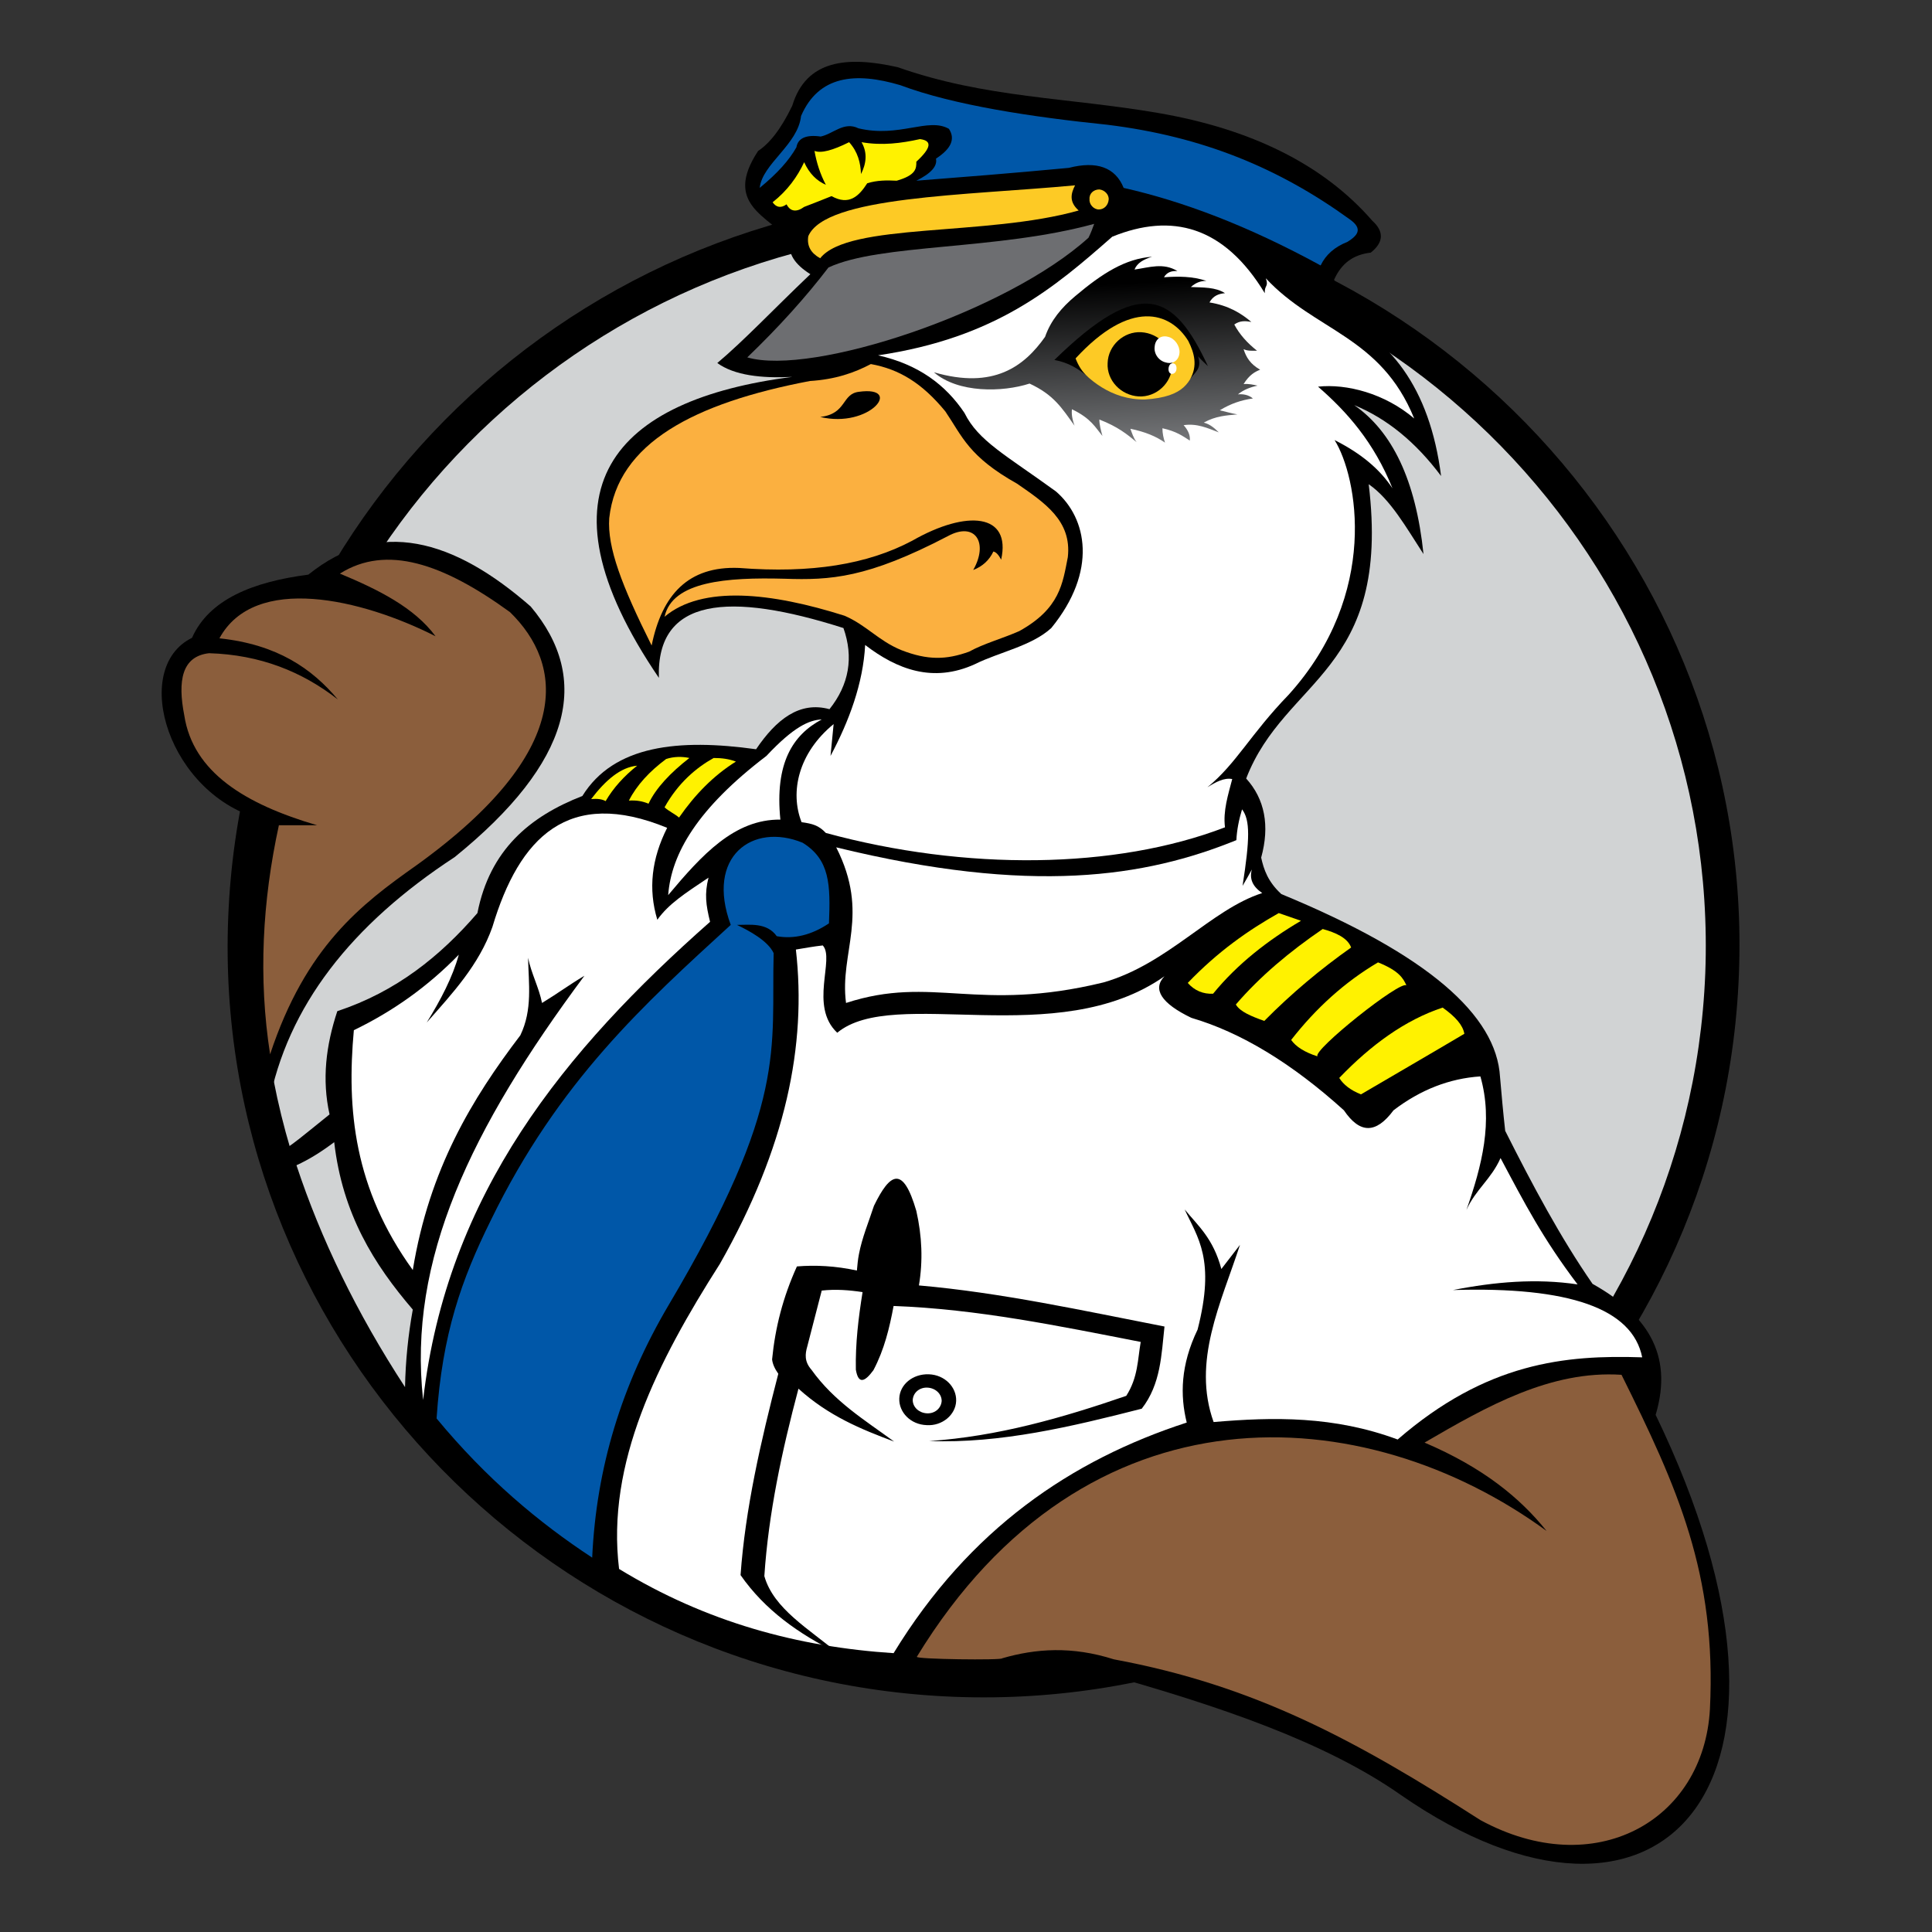
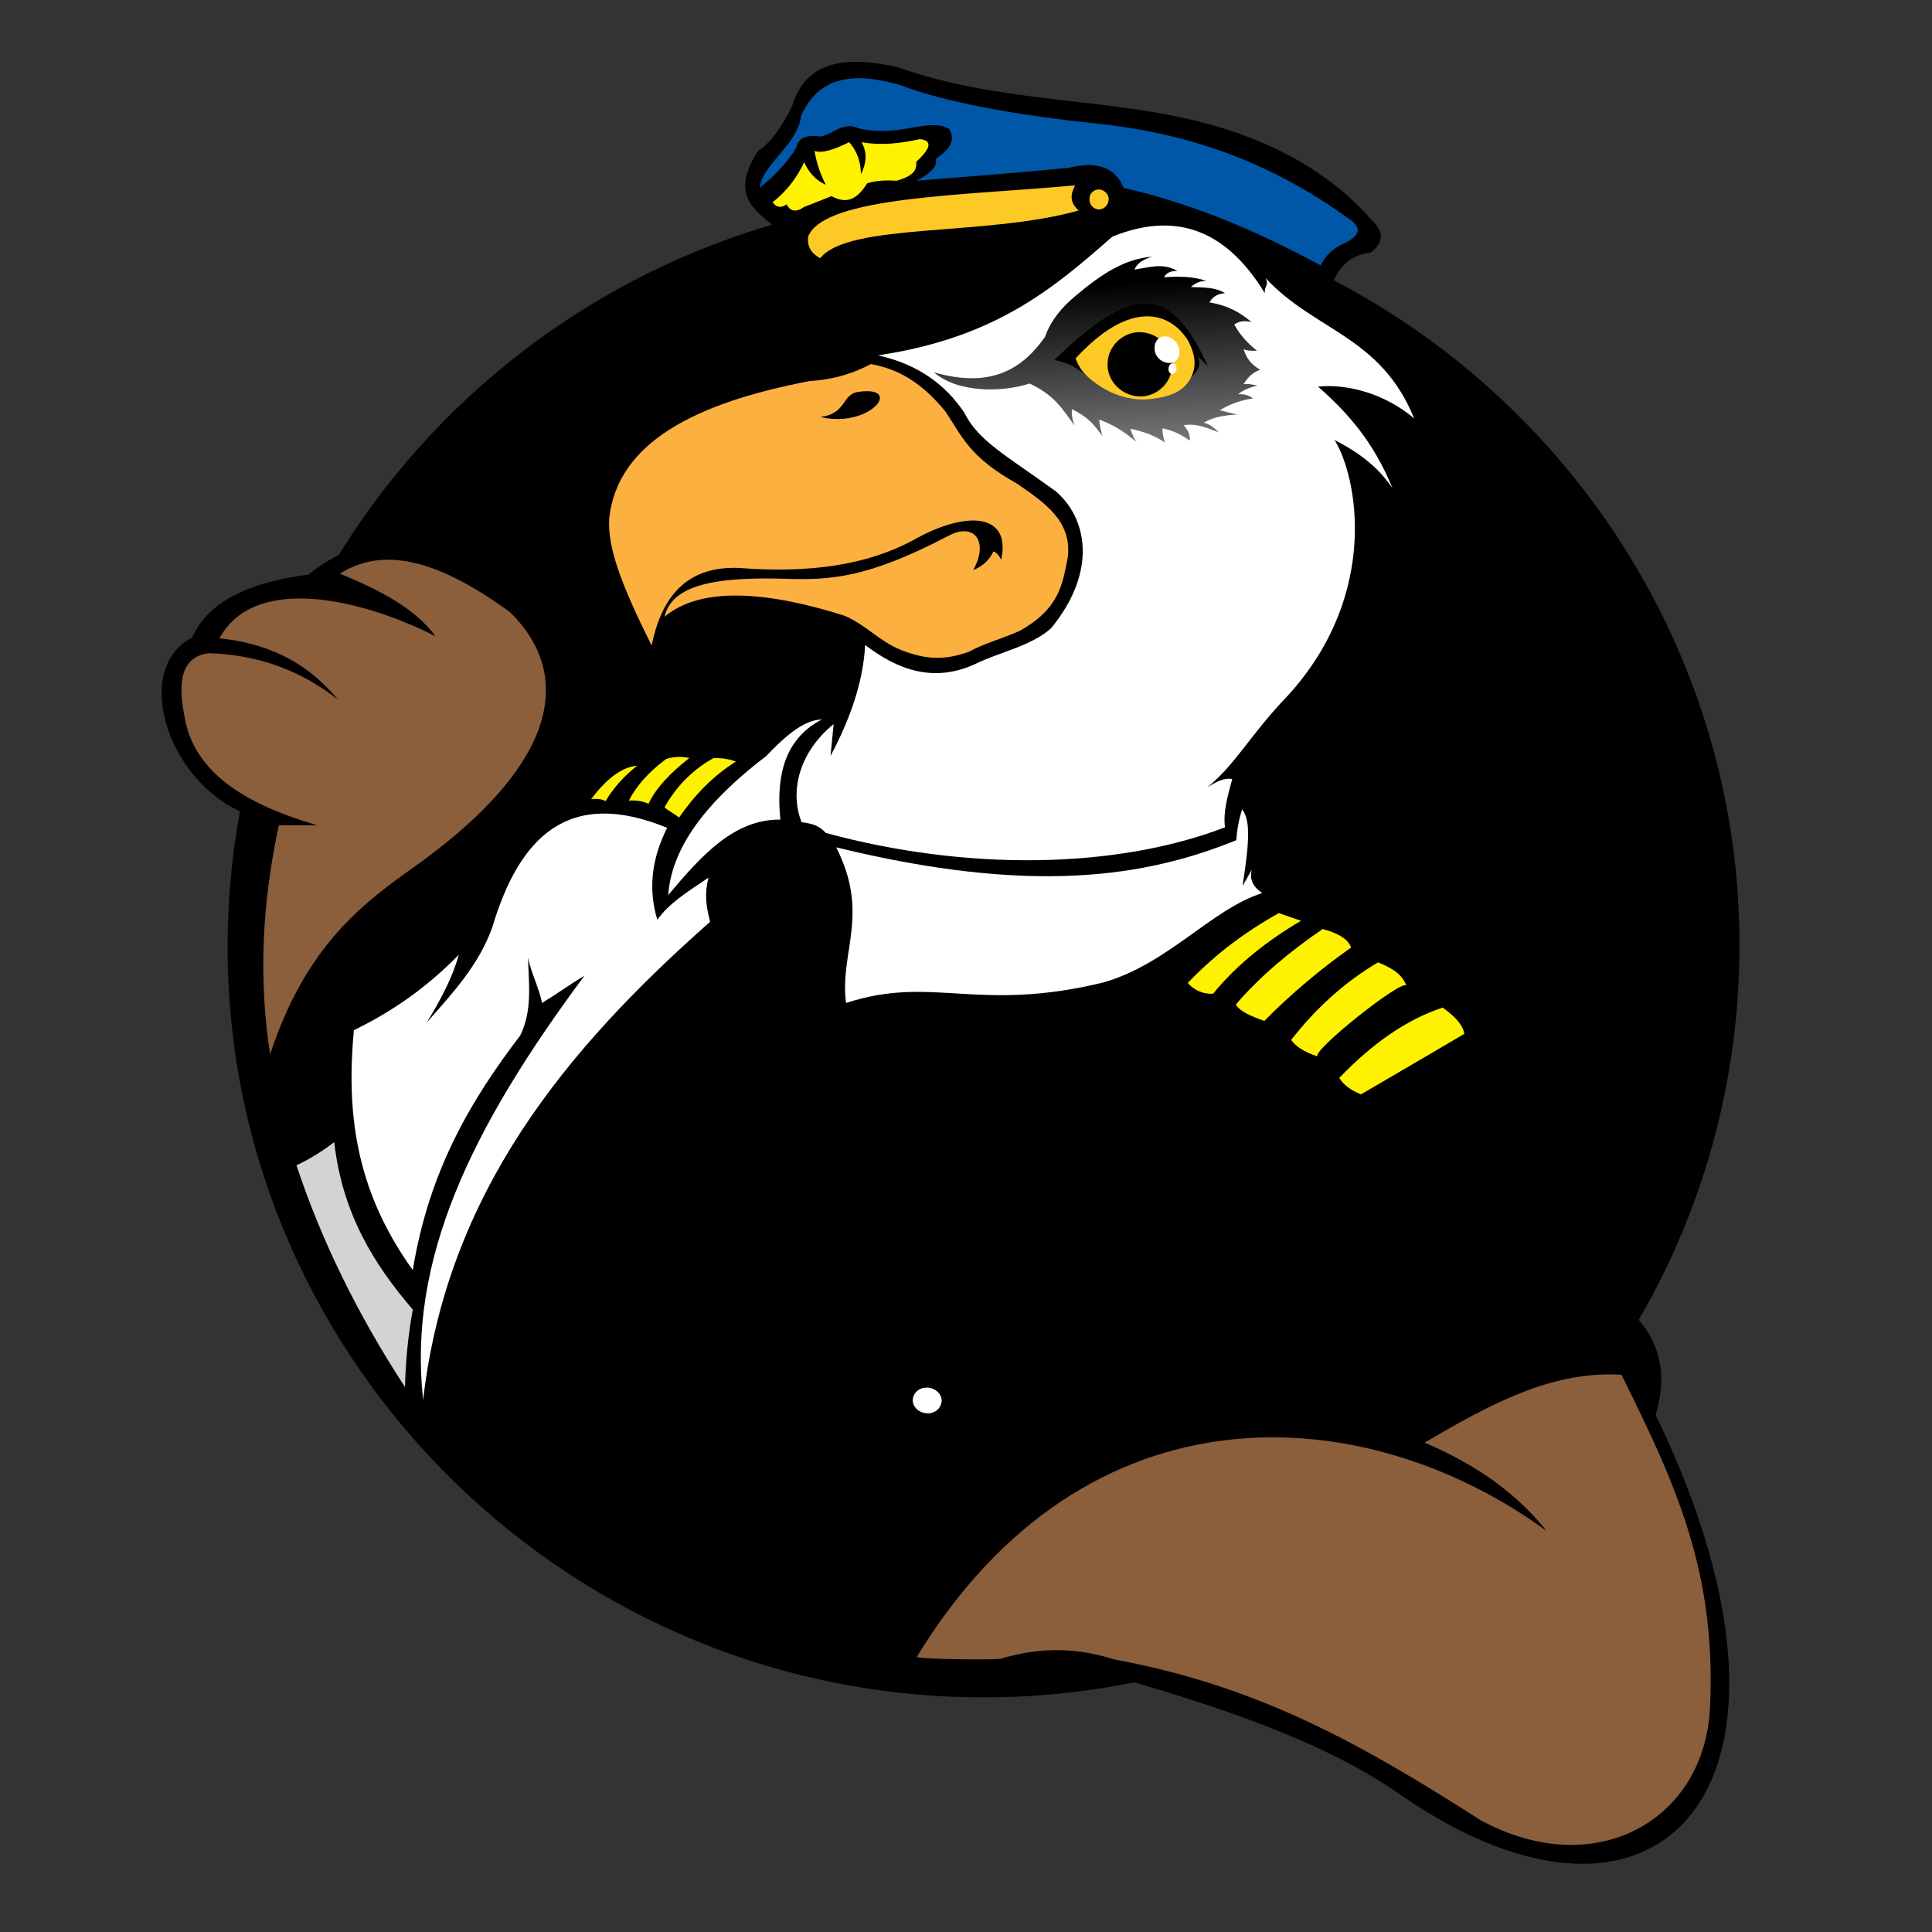
<svg xmlns="http://www.w3.org/2000/svg" xmlns:ns1="http://sodipodi.sourceforge.net/DTD/sodipodi-0.dtd" xmlns:ns2="http://www.inkscape.org/namespaces/inkscape" version="1.1" id="Layer_1" x="0px" y="0px" width="566.9px" height="566.9px" viewBox="0 0 566.9 566.9" style="enable-background:new 0 0 566.9 566.9;" xml:space="preserve" ns1:docname="favicon.svg" ns2:version="1.2.1 (9c6d41e410, 2022-07-14)" ns2:export-filename="icon-512.png" ns2:export-xdpi="86.703117" ns2:export-ydpi="86.703117">
  <rect x="0" y="0" width="566.9" height="566.9" fill="#333333" stroke="none" />
  <defs id="defs102" />
  <ns1:namedview id="namedview100" pagecolor="#ffffff" bordercolor="#000000" borderopacity="0.25" ns2:showpageshadow="2" ns2:pageopacity="0.0" ns2:pagecheckerboard="true" ns2:deskcolor="#d1d1d1" showgrid="false" ns2:zoom="1.0178146" ns2:cx="287.87168" ns2:cy="283.45044" ns2:window-width="1920" ns2:window-height="996" ns2:window-x="3232" ns2:window-y="-8" ns2:window-maximized="1" ns2:current-layer="Layer_1" />
  <style type="text/css" id="style2">
	.st0{fill-rule:evenodd;clip-rule:evenodd;}
	.st1{fill-rule:evenodd;clip-rule:evenodd;fill:#D1D3D4;}
	.st2{fill-rule:evenodd;clip-rule:evenodd;fill:#0057A8;}
	.st3{fill-rule:evenodd;clip-rule:evenodd;fill:#FFFFFF;}
	.st4{fill-rule:evenodd;clip-rule:evenodd;fill:#FFF200;}
	.st5{fill-rule:evenodd;clip-rule:evenodd;fill:#FBB040;}
	.st6{fill-rule:evenodd;clip-rule:evenodd;fill:url(#SVGID_1_);}
	.st7{fill-rule:evenodd;clip-rule:evenodd;fill:#FDCA25;}
	.st8{fill-rule:evenodd;clip-rule:evenodd;fill:#8B5E3C;}
	.st9{fill-rule:evenodd;clip-rule:evenodd;fill:#6D6E71;}
	.st10{fill:none;}
	.st11{font-family:'TimesNewRomanPS-BoldMT';}
	.st12{font-size:48px;}
	.st13{fill:#FF0000;}
	.st14{font-family:'ArialMT';}
	.st15{font-size:24px;}
</style>
  <g id="g83" transform="matrix(1.517,0,0,1.507,-157.398,-209.043)">
    <path class="st0" d="M 299.6,176.7 C 380.1,179.8 443.3,248 440.1,328.5 437,409 368.8,472.2 288.4,469.1 207.9,466 144.7,397.8 147.9,317.3 151.1,236.8 219.1,173.7 299.6,176.7 Z" id="path4" />
-     <path class="st1" d="m 299.3,183.2 c 76.9,3 137.2,68.1 134.3,145 -3,76.9 -68.1,137.2 -145,134.3 -77,-2.9 -137.2,-68.1 -134.3,-145 3,-76.9 68.1,-137.2 145,-134.3 z" id="path6" />
    <g id="g79">
      <path class="st0" d="m 316.6,464.4 c -71.6,10.1 -131.3,-19.3 -160,-100.5 3.4,-1.9 6.3,-4.5 10.9,-8.2 -1.5,-6.8 -0.7,-13.4 1.5,-20.1 11.4,-3.8 19.9,-10.7 27.1,-19.1 2.4,-12.3 10.1,-18.8 20.3,-22.8 6.1,-9.9 18.6,-11.2 33.6,-9.1 3.9,-5.8 8.4,-9.4 14.2,-7.8 3.8,-4.8 4.7,-10.1 2.7,-15.8 -22.1,-7.1 -36.2,-6 -35.7,9.7 -25,-37 -8.4,-54.2 25.8,-58.6 -6,0.3 -11.2,-0.3 -14.5,-2.7 5.3,-4.5 10.5,-10.1 18,-17.3 -3,-1.9 -4.4,-4 -3.9,-6.4 -4,-4.9 -13.1,-7.1 -6.2,-17.6 2.1,-1.4 4.3,-4 6.6,-8.8 2.7,-9 10.7,-9.7 20.4,-7.5 16.9,6 33,5.9 50.3,8.9 18,3.1 32,10 41.5,21 2.3,2.1 2.2,4.2 -0.3,6.2 -3.4,0.4 -5.7,2.1 -7.1,5.3 1.4,2.1 1.1,4.2 -0.9,6.2 11.6,4.8 19.4,14.7 21.6,32 -4.9,-6.6 -10.5,-11.2 -16.8,-13.8 7.3,5.1 11.9,14.5 13.4,29 -3.3,-5.1 -6.4,-10.7 -10.6,-13.6 4.4,36.6 -16.2,37.7 -23.7,57.3 3.6,4 4.6,9.2 2.9,15.4 0.5,2.3 1.3,4.7 3.9,7.1 28.4,11.8 41.6,23.6 42.3,35.6 0.3,3.5 0.6,6.9 1,10.5 5.3,10.6 10.7,20.8 16.9,29.8 10.1,5.7 15.8,13.4 12.2,25.5 34.9,72.7 0.7,108.9 -49.3,74 -14.6,-10.3 -35,-17.3 -58.1,-23.8 z" id="path8" />
-       <path class="st2" d="m 218.3,442 c 0.8,-17.5 5.7,-33.7 14.8,-49.2 23.2,-39.4 19.8,-49.9 20.3,-68.5 -1.1,-2.4 -4.8,-4.4 -7.1,-5.5 2.5,0 5.8,-0.5 7.7,2.2 3.3,0.6 6.7,-0.2 10.1,-2.5 0.3,-7.5 0.2,-12.4 -5.1,-15.7 -9.7,-4 -18.8,2.7 -13.9,16 -16.6,15.3 -33.3,30.4 -46.4,57.5 -5.7,11.6 -9.4,22.1 -10.5,38.6 9.6,11.7 19.8,20.3 30.1,27.1 z" id="path10" />
      <path class="st3" d="m 254.7,298.3 c -8.9,-0.1 -15.2,6.9 -21.7,14.7 0.6,-8.1 5.7,-16.9 19,-27.1 5.3,-5.7 8.3,-7 10.7,-7.1 -5.6,3 -9.1,8.5 -8,19.5 z" id="path12" />
      <path class="st1" d="m 168.4,361.1 c -2.5,1.9 -4.9,3.4 -7.3,4.5 4.7,14.3 11.6,28.7 21,43.2 0.1,-5.1 0.6,-10.1 1.5,-15.1 -7.5,-8.8 -13.6,-18.6 -15.2,-32.6 z" id="path14" />
      <path class="st3" d="m 185.6,411.3 c 4.6,-40.2 27.4,-68.1 55.5,-93.1 -0.8,-3.3 -1.1,-5.4 -0.3,-8.6 -4.6,3.1 -7.7,5.1 -9.9,8.2 -1.8,-6 -1.1,-11.9 1.9,-17.9 -19.1,-7.9 -28.6,1.8 -33.8,19.3 -2.6,7.4 -7.7,12.9 -12.7,18.6 2.7,-4.4 5,-8.8 6.2,-13.2 -6,6.2 -12.7,11 -20.3,14.7 -1.4,15.4 0,30.8 11.4,46.7 3.2,-19.7 11.5,-33.4 20.8,-45.7 2.4,-5 1.6,-10.1 1.5,-15.1 0.6,3 2.1,5.8 2.7,8.8 3.1,-1.9 5.2,-3.5 8.2,-5.3 -22,29.8 -34.2,55.3 -31.2,82.6 z" id="path16" />
      <path class="st4" d="m 235.1,297.9 c 3.1,-4.5 6.7,-8.2 11,-10.9 -1.3,-0.5 -2.7,-0.7 -4.3,-0.7 -3.4,1.9 -6.9,4.9 -9.5,9.6 0.7,0.7 2,1.3 2.8,2 z" id="path18" />
      <path class="st4" d="m 229.2,295.2 c -1.2,-0.5 -2.4,-0.7 -3.8,-0.6 1.5,-3 4,-5.7 7.2,-8.1 1.5,-0.5 3.1,-0.5 4.5,-0.2 -3.7,2.9 -6.5,5.9 -7.9,8.9 z" id="path20" />
-       <path class="st4" d="m 220.9,294.7 c 1.5,-2.6 3.6,-4.9 6.1,-6.9 -3.2,0.3 -6.1,2.8 -8.9,6.5 1.2,-0.1 2.1,0 2.8,0.4 z" id="path22" />
-       <path class="st3" d="m 223.5,444.2 c -2.5,-20.6 7.4,-40.3 19.5,-59.4 12.8,-22.7 16.8,-42.6 14.7,-61.2 1.8,-0.3 3.4,-0.6 5.2,-0.8 2.4,2.6 -2.7,11.8 2.8,17 11,-9.2 42.5,3.7 63.3,-11 -2.4,2.5 -0.6,5.3 5.2,8.1 9.5,2.8 19.4,8.8 29.5,18 3.1,4.6 6.2,4.6 9.6,0 5.2,-4 10.8,-6.2 16.8,-6.6 2.5,8.8 0.3,17.4 -2.7,26 1.8,-4 4.8,-6 6.6,-10.1 4.7,8.9 8.2,15.7 14.9,24.6 -8,-1.2 -16,-0.5 -24.1,1.1 22.5,-0.7 34.7,3.6 36.6,13.1 -14.9,-0.5 -30.1,1 -47.3,16 -12.3,-4.6 -24,-4.4 -35.6,-3.4 -4.2,-11.8 1.4,-23.1 5.1,-34.5 -1.2,1.6 -2.4,3.1 -3.6,4.7 -1.6,-6 -4.5,-8.4 -7.1,-11.6 2.5,5.5 6,9.7 2.5,23.4 -3.3,6.9 -3.4,12.8 -2.1,18.1 -22.3,7.3 -42,20.7 -56.7,44.9 -18.4,-1.2 -36.2,-6 -53.1,-16.4 z" id="path24" />
+       <path class="st4" d="m 220.9,294.7 c 1.5,-2.6 3.6,-4.9 6.1,-6.9 -3.2,0.3 -6.1,2.8 -8.9,6.5 1.2,-0.1 2.1,0 2.8,0.4 " id="path22" />
      <path class="st0" d="m 265.8,460.6 c -5.5,-4.7 -12.4,-8.6 -14.2,-15 0.8,-12.2 3.4,-24.4 6.6,-36.5 5.8,5.3 12.1,7.9 18.5,10.3 -5.7,-4.2 -11.6,-7.8 -16,-14 -1.4,-1.6 -1.2,-3.1 -0.8,-4.5 0.9,-3.6 1.9,-7.3 2.8,-10.9 2.7,-0.3 5.3,-0.1 7.9,0.3 -0.8,5 -1.4,10 -1.3,15.1 0.5,3 1.8,2.3 3.4,0.1 2.1,-4 3.1,-8.2 3.9,-12.5 16.2,0.6 32,3.9 47.8,7 -0.6,3.4 -0.5,6.9 -2.8,10.5 -12.4,4.3 -24.9,7.9 -38.1,8.8 13.8,0.5 27.5,-2.8 41.1,-6.3 3.7,-4.8 3.8,-10.5 4.4,-16 -15.8,-3.1 -31.6,-6.6 -47.5,-8 0.8,-4.8 0.6,-9.6 -0.5,-14.5 -2.6,-9 -5.1,-7.4 -8.2,-1 -1,3.1 -2.3,6.2 -2.9,9.4 -0.2,1 -0.3,2.1 -0.4,3.2 -4.1,-0.9 -8,-1.1 -11.6,-0.8 -2.7,6 -4.2,11.9 -4.8,18.1 0.1,0.9 0.5,1.8 1.2,2.8 -3.4,13.2 -6.4,26.4 -7.3,39.2 4.7,6.8 11.3,11.5 18.8,15.2 z m 17.6,-54.3 c 3.1,0.1 5.4,2.5 5.3,5.2 -0.1,2.7 -2.7,4.9 -5.7,4.7 -3.1,-0.1 -5.4,-2.5 -5.3,-5.2 0.1,-2.7 2.6,-4.8 5.7,-4.7 z" id="path26" />
      <path class="st3" d="m 283.2,408.9 c 1.5,0.1 2.7,1.2 2.7,2.6 -0.1,1.4 -1.3,2.5 -2.9,2.4 -1.5,-0.1 -2.7,-1.2 -2.7,-2.6 0.1,-1.5 1.4,-2.5 2.9,-2.4 z" id="path28" />
      <path class="st3" d="m 267.4,334 c -1.3,-9.9 4.7,-17.2 -1.9,-30.3 37.8,9.3 59.8,5.8 77.4,-1.4 0.1,-2 0.5,-4 1.1,-6 1.6,2.1 1.5,5.8 0.1,14.9 0.6,-1 1.2,-2.1 1.8,-3.2 -0.5,1.8 0.1,3.3 2,4.6 -9.9,3.2 -18.2,13.8 -30.7,17.4 -24.5,6 -33,-1.5 -49.8,4 z" id="path30" />
      <path class="st4" d="m 367,351.8 c -2,-0.8 -3.4,-1.9 -4.2,-3.2 6.2,-6.5 12.8,-11.3 20,-13.7 2.5,1.8 3.9,3.4 4.2,5.1 -6.7,4 -13.4,7.9 -20,11.8 z" id="path32" />
      <path class="st4" d="m 358.6,344.4 c -2.5,-0.8 -4.2,-1.9 -5.1,-3.2 4.8,-6.2 10.4,-11.3 16.8,-15.1 4,1.6 4.9,3.1 5.5,4.5 -1,-1.2 -18.3,12.7 -17.2,13.8 z" id="path34" />
      <path class="st4" d="m 348.3,337.5 c 5.3,-5.4 10.9,-10.1 16.8,-14.3 -0.7,-1.9 -3,-2.9 -5.5,-3.6 -6.4,4.4 -12.1,9.2 -16.8,14.7 0.8,1.4 3,2.3 5.5,3.2 z" id="path36" />
      <path class="st4" d="m 338.4,332.2 c -1.9,0.1 -3.6,-0.6 -4.9,-2.1 5.9,-6.2 11.8,-10.3 17.6,-13.6 1.4,0.5 2.9,1 4.3,1.5 -6.4,3.8 -12.3,8.4 -17,14.2 z" id="path38" />
      <path class="st3" d="m 265,279.7 c -0.2,2.1 -0.4,4.1 -0.6,6.2 3.6,-6.8 6.3,-14.1 6.7,-21.6 6.1,4.7 13.1,7.5 21.3,3.7 4.6,-2.3 10.9,-3.5 14.7,-7 9,-11.1 6.9,-21.4 0.9,-26.6 -9.7,-7.1 -15,-9.8 -17.7,-15.3 -3.6,-5.4 -8.8,-9.4 -16.7,-11.2 22.8,-3.4 34.1,-13.2 45.3,-23.1 11.5,-4.7 21.6,-2.1 29.5,11 -0.1,-1.6 0.8,-1.2 0.2,-2.9 9.5,10.3 22.2,11.2 28.7,27.3 -5.7,-4.9 -13.1,-6.8 -18.6,-6.2 5.6,4.9 10.8,10.8 14.4,19.8 -2.5,-3.8 -6.1,-6.8 -11.2,-9.4 4.4,7.1 8.8,29.9 -8.9,49.6 -7.4,7.7 -10.1,13.4 -15.7,18 1.6,-1 3.2,-1.9 4.8,-1.6 -0.8,3.1 -1.8,6.2 -1.4,9.4 -21.2,8.2 -50.2,8.5 -77.2,1.1 -1.4,-1.5 -2.6,-1.8 -4.7,-2.1 -2.3,-5.9 -0.6,-13.5 6.2,-19.1 z" id="path40" />
      <path class="st5" d="m 229.8,264.4 c 2,-9.9 7.1,-15.5 16.9,-15.1 14,1.1 24.9,-0.7 33.5,-5.3 10.6,-6.1 19.2,-5.3 17.2,3.7 -0.5,-1 -1,-1.5 -1.5,-1.6 -0.8,1.7 -2.1,2.9 -3.9,3.6 3,-5.3 0.4,-9.5 -4.9,-6.6 -15.6,8.2 -22.7,8.6 -31.6,8.3 -11.2,-0.3 -21.7,0.5 -23.2,7.4 7.3,-6.2 20.7,-4.7 34.8,-0.2 4.2,1.8 6.6,4.9 11,6.7 5.1,2 8.7,1.9 13.1,0.3 2.9,-1.6 6.3,-2.5 9.7,-4 7.9,-4.4 8.4,-9.3 9.4,-14.4 0.8,-7.1 -4.5,-10.6 -9.8,-14.3 -9.4,-5.3 -10.6,-9.2 -13.9,-14.1 -4.5,-5.5 -8.9,-8.2 -14.4,-9.2 -3.2,1.7 -6.9,3 -11.8,3.3 -22.4,4.3 -37.2,12.1 -38.8,26.7 -0.4,5.7 2.4,13.1 8.2,24.8 z" id="path42" />
      <linearGradient id="SVGID_1_" gradientUnits="userSpaceOnUse" x1="426.535" y1="-1419.402" x2="423.103" y2="-1380.08" gradientTransform="matrix(0.999,0.038,0.038,-0.999,-54.51,-1200.645)">
        <stop offset="0" style="stop-color:#939598" id="stop44" />
        <stop offset="1" style="stop-color:#000000" id="stop46" />
      </linearGradient>
      <path class="st6" d="m 284.4,211.2 c 11.6,3.4 17.5,-1.2 21.5,-6.9 1.1,-3.2 3.2,-5.7 5.8,-7.9 5.3,-4.5 9.7,-7.3 14.9,-7.7 -1.6,0.5 -2.9,1.2 -3.4,2.5 2.8,-0.4 5.6,-1.4 8.3,0.3 -1.2,-0.1 -2.1,0.3 -2.6,1.2 2.8,-0.2 5.5,-0.2 8.2,0.7 -1.2,0 -2.1,0.4 -3,1.2 2.3,0.1 4.8,0 6.6,1.2 -1.2,0.1 -2.3,0.5 -3,1.8 3.7,0.6 6.1,2.1 8.1,3.8 -1.1,-0.2 -2.2,-0.3 -3.3,0.5 1,1.9 2.5,3.6 4.4,5.1 -0.8,0 -1.8,0.1 -2.6,-0.3 0.5,1.6 1.3,2.9 3.2,4 -1,0.4 -2.1,1 -3.2,2.8 0.9,-0.1 1.8,0.1 2.7,0.3 -1.4,0.3 -2.7,0.8 -3.8,1.7 1,-0.1 2.1,0.1 2.9,0.8 -2.2,0.3 -4.3,1 -6.4,2.3 1.2,0.3 2.3,0.6 3.4,0.8 -2.1,0.2 -4.2,0.3 -6.5,1.6 1.2,0.3 2.1,1.1 2.9,1.9 -2.1,-0.8 -4.2,-1.8 -6.8,-1.4 0.9,1 1.3,2 1.2,3 -1.4,-0.9 -2.6,-1.8 -5.3,-2.4 0,1 0.2,1.9 0.5,2.8 -1.7,-1.2 -3.8,-2.1 -6.7,-2.7 0.3,0.8 0.6,1.8 1.2,2.6 -1.8,-1.5 -3.6,-3 -7.2,-4.4 0,1 0.3,2.1 0.6,3.2 -1.4,-1.7 -2.2,-3.4 -5.9,-5.2 -0.1,0.8 0,1.8 0.5,3.2 -2.5,-3.5 -4,-6 -8.7,-8.2 -5.2,1.7 -13.8,1.9 -18.5,-2.2 z" id="path49" style="fill:url(#SVGID_1_)" />
      <path class="st7" d="m 311.4,209.1 c 2.6,3.4 7.3,7.5 13.8,7.4 7.9,-0.5 8.7,-3.6 10,-6.6 0.1,-5.8 -3.8,-9 -9.7,-10.7 -5.1,-0.1 -16.2,6.4 -14.1,9.9 z" id="path51" />
      <path class="st0" d="m 330.5,209.9 c -0.1,3.4 -3.1,6.2 -6.5,6 -3.4,-0.2 -6.2,-3.1 -6,-6.5 0.1,-3.4 3.1,-6.2 6.5,-6 3.4,0.2 6.1,3 6,6.5 z" id="path53" />
      <path class="st0" d="m 307.7,208.8 c 16.7,-16.4 23.1,-13.1 29.7,1.2 -0.6,-0.6 -1.3,-1.2 -1.9,-1.9 0.8,2.5 -0.7,3.1 -1.5,4.4 1.4,-2.6 0.8,-5 -0.4,-7.4 -3.5,-5.7 -11.2,-8.2 -21.8,3.4 0.5,1.3 1.2,2.6 2.5,3.7 -1.9,-1.7 -3.9,-2.9 -6.6,-3.4 z" id="path55" />
      <path class="st3" d="m 327.1,206.2 c 0.1,-1.4 1.2,-2.3 2.6,-1.9 1.3,0.3 2.3,1.8 2.2,3.1 -0.1,1.4 -1.2,2.3 -2.6,1.9 -1.4,-0.3 -2.4,-1.7 -2.2,-3.1 z" id="path57" />
      <path class="st3" d="m 330.8,209.5 c 0.4,0.1 0.6,0.6 0.5,1.2 -0.1,0.6 -0.6,0.9 -1,0.8 -0.4,-0.1 -0.6,-0.6 -0.5,-1.2 0.1,-0.6 0.5,-1 1,-0.8 z" id="path59" />
      <path class="st8" d="m 281.1,461.3 c 32.8,-54.1 86.7,-50.3 121.8,-24.5 -5.1,-6.4 -12.2,-12.3 -23.6,-17.2 12.1,-7.1 24.4,-14.1 38.1,-13.2 10.8,21.9 18.4,38.8 17.1,65.1 -1.2,21.8 -22.3,33.7 -44.4,21.6 -24.2,-15.6 -43.6,-26.2 -70.9,-31.3 -8.1,-2.6 -15.1,-2.1 -21.6,-0.2 0.1,0.4 -16.8,0.2 -16.5,-0.3 z" id="path61" />
      <g id="g67">
        <path class="st0" d="m 155.7,353.9 c 3.6,-19.3 16.1,-35.2 36,-48.3 22.7,-18.5 26.5,-34.7 14.7,-48.8 -14.9,-13.1 -29.3,-17.3 -43,-6.2 -10.7,1.4 -19.2,4.8 -22.5,12.3 -12.1,6 -4.5,30.8 13.7,35.4 -3.5,19.8 -2.9,38.2 1.1,55.6 z" id="path63" />
        <path class="st8" d="m 157.7,299.4 c -3.2,14.8 -4,29.7 -1.7,44.6 6.9,-21 17.6,-29.2 28.3,-36.8 30.8,-22.3 28.4,-39.2 18.1,-49.3 -13,-9.5 -23.9,-13.2 -32.9,-7.5 7.4,3.1 14.4,6.6 18.5,12.2 -14.3,-7.3 -35,-12.2 -41.8,0.4 11.2,1.2 17.9,5.9 22.9,11.9 -6.9,-5.4 -15,-8.7 -24.9,-9 -5.3,0.6 -6.1,5.4 -4.8,12.1 1.7,11.1 11.8,17.3 25.7,21.4 -2.5,0 -4.9,0 -7.4,0 z" id="path65" />
      </g>
      <path class="st7" d="m 316.4,175.6 c 1,0.1 1.9,1 1.8,2 -0.1,1.1 -0.9,1.9 -1.9,1.9 -1,0 -1.9,-1 -1.8,-2 -0.1,-1.1 0.8,-1.9 1.9,-1.9 z" id="path69" />
      <path class="st7" d="m 311.7,174.8 c -0.8,1.6 -1.2,3.2 0.7,4.9 -17.9,5.1 -44.5,2.3 -50,9.3 -1.8,-1 -2.6,-2.4 -2.3,-4.3 3.3,-7.8 30.4,-7.9 51.6,-9.9 z" id="path71" />
-       <path class="st9" d="m 315.4,182.3 c -18.8,5.2 -41.4,3.8 -51.4,8.5 -4.4,5.8 -9.7,11.7 -15.7,17.5 12.5,3.7 50.1,-8.8 66,-23.3 0.5,-1 0.8,-1.9 1.1,-2.7 z" id="path73" />
      <path class="st2" d="m 250.7,175.3 c 0.5,-4.7 7.4,-8.4 8,-14 3.4,-7.9 10.5,-8.6 19.2,-6 10.3,3.9 25.5,6.2 40,7.7 18.6,2.3 33.3,8.5 46.9,18.4 2.7,1.9 1.5,3.2 -0.4,4.4 -2.5,1 -4.2,2.5 -5.2,4.6 -14.2,-7.8 -26.7,-12.5 -38.1,-15.1 -1.6,-4 -5.2,-5.3 -10.6,-3.9 -11.6,1.1 -20.6,1.8 -29.5,2.5 2.8,-1.4 4.1,-2.8 3.8,-4.3 2.9,-1.9 3.8,-3.8 2.5,-5.8 -4,-2.3 -9.6,1.8 -17.5,-0.1 -2.8,-1.4 -4.9,1.1 -7.3,1.6 -2.8,-0.4 -4.4,0.3 -4.7,2.1 -1.4,2.5 -3.6,5 -7.1,7.9 z" id="path75" />
      <path class="st4" d="m 253.2,178.1 c 0.7,1 1.6,1.2 2.7,0.4 0.7,1.4 1.9,1.6 3.4,0.5 1.8,-0.7 3.6,-1.4 5.3,-2.1 3.4,1.9 5.3,0 6.9,-2.5 1.9,-0.6 3.8,-0.6 5.7,-0.5 3.8,-1.1 3.8,-2.4 3.8,-3.7 2.9,-2.7 3.1,-4.1 0.7,-4.4 -3.6,0.8 -7.3,1.3 -11.3,0.6 1.2,2.1 0.9,4.2 -0.1,6.2 -0.1,-2.2 -0.6,-4.3 -2.3,-6.2 -3.2,1.6 -5.4,2.2 -6.7,1.7 0.4,2.3 1.1,4.5 2.2,6.6 -1.8,-0.8 -3.2,-2.2 -4.2,-4.4 -1.3,2.8 -3.2,5.5 -6.1,7.8 z" id="path77" />
    </g>
    <path class="st0" d="m 262.4,219.9 c 9.6,2.3 16.2,-6.1 7.5,-4.9 -3.4,0.4 -2.3,4.3 -7.5,4.9 z" id="path81" />
  </g>
</svg>